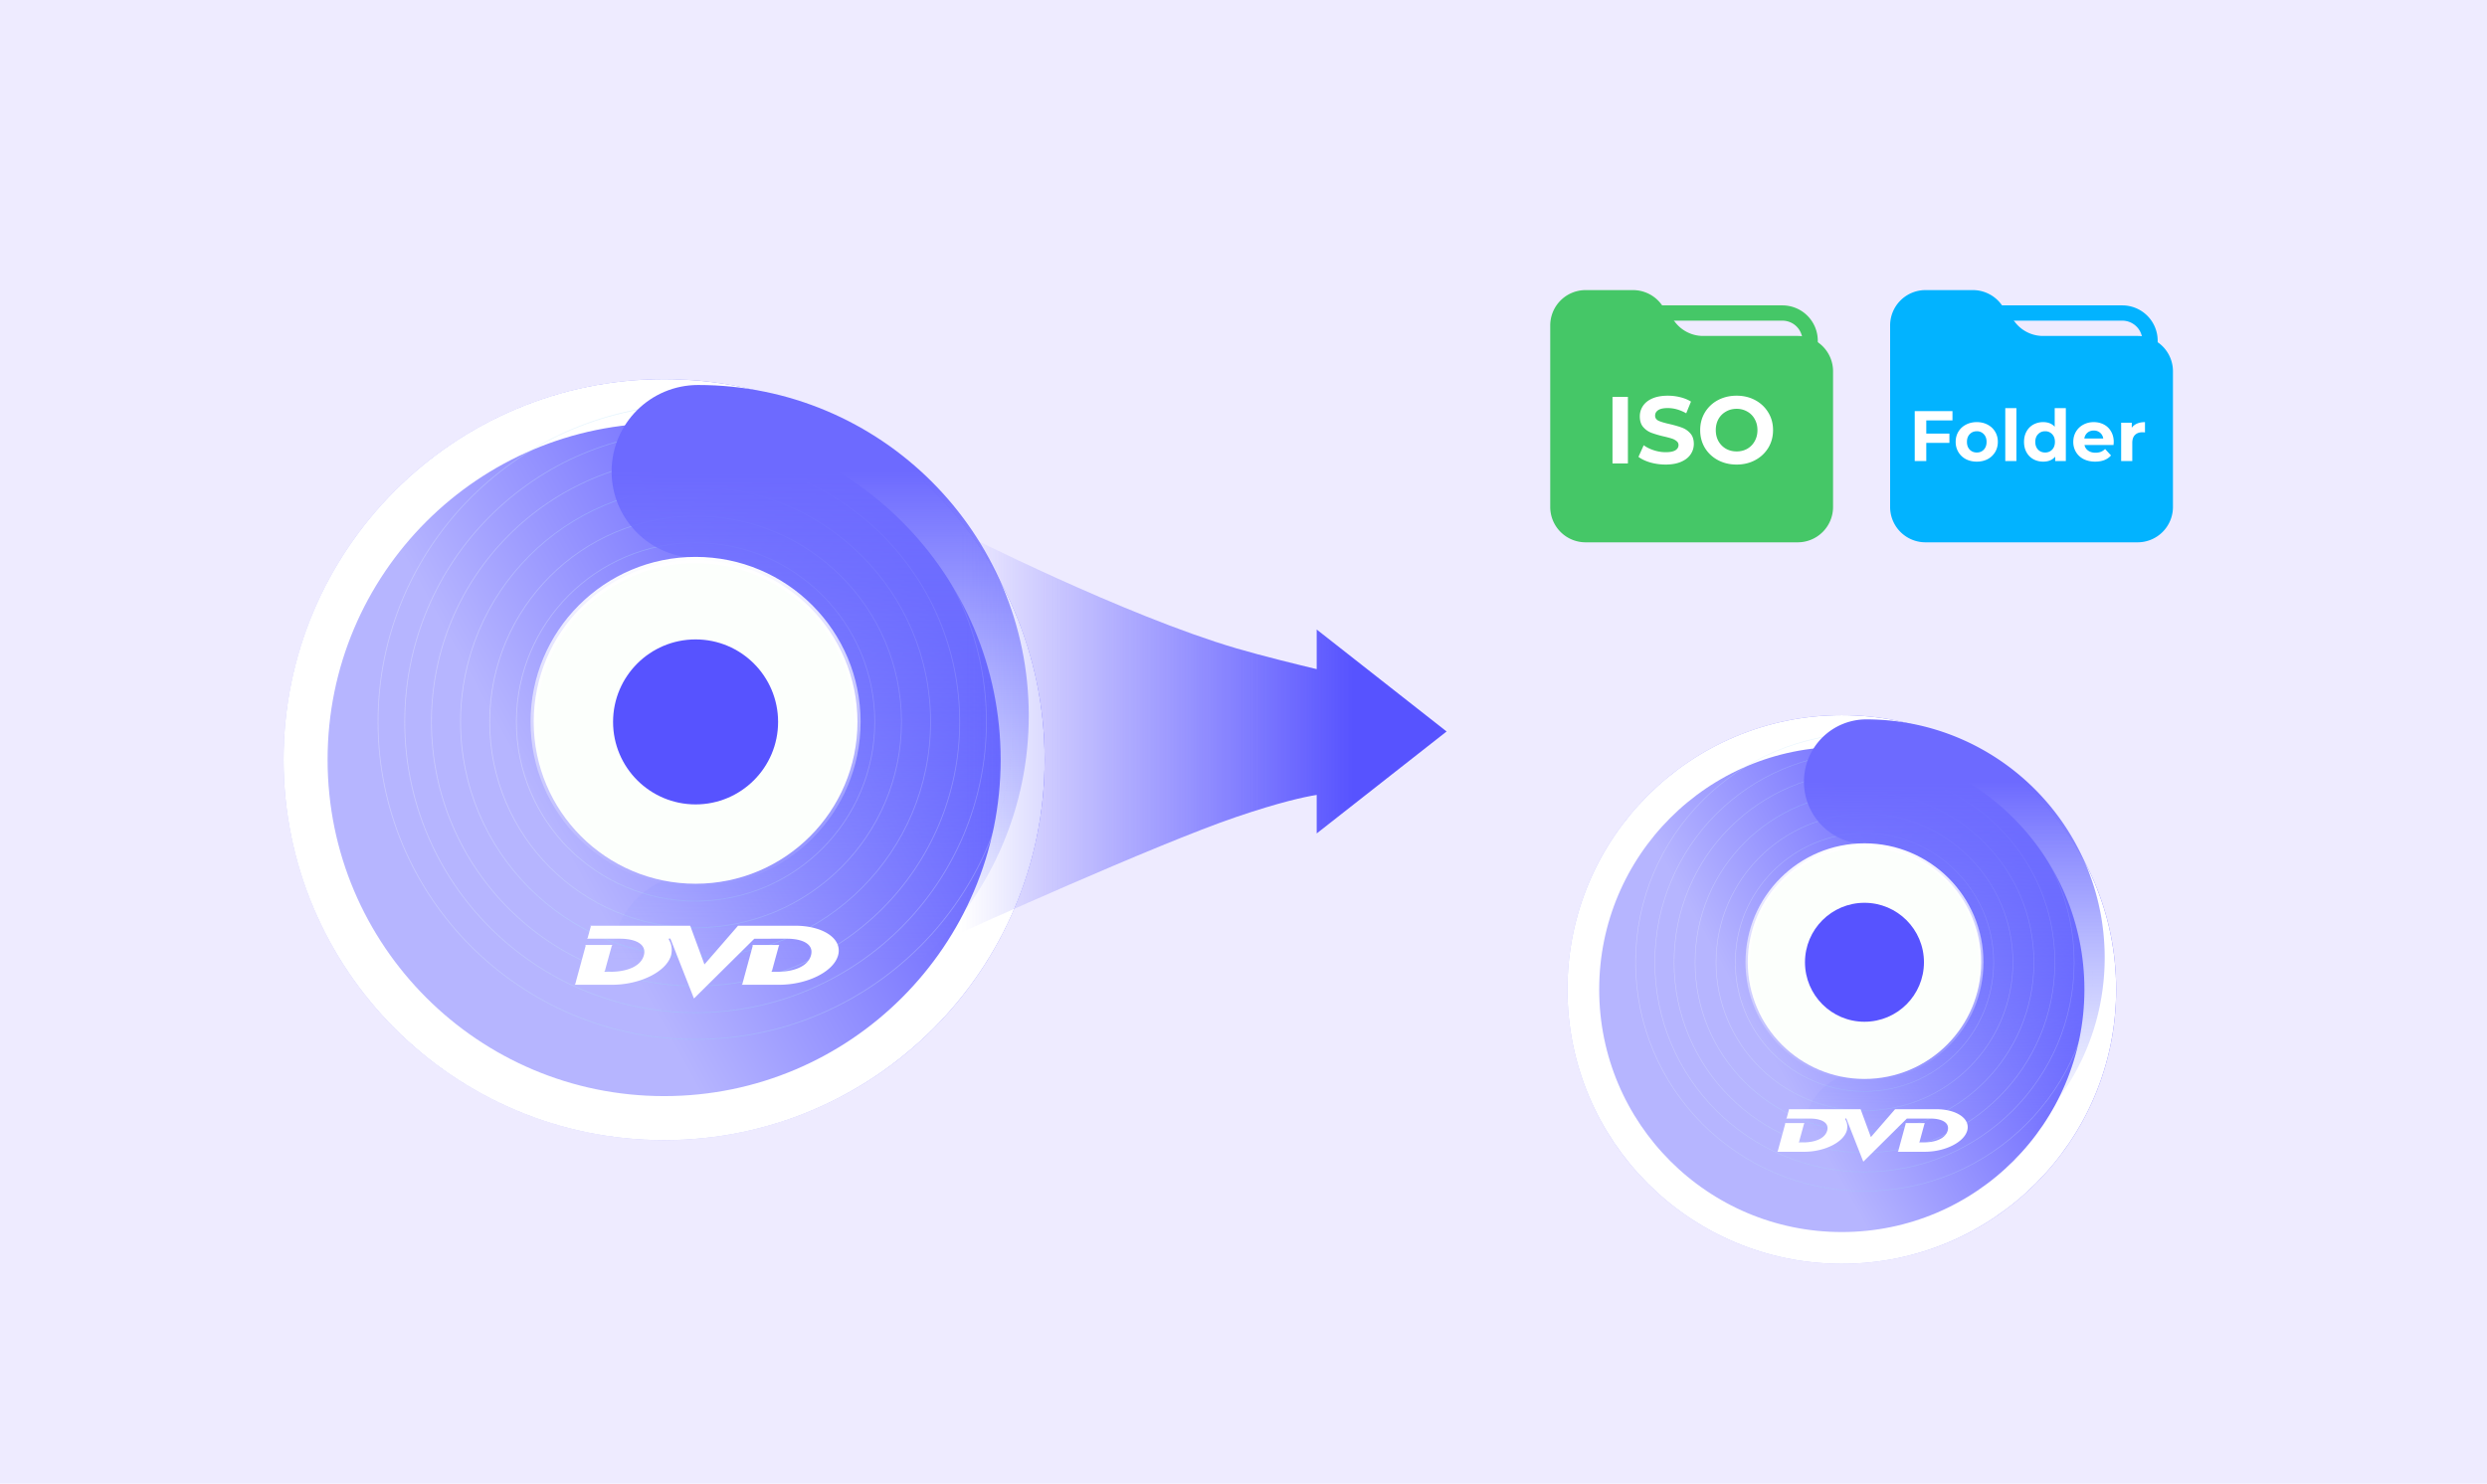
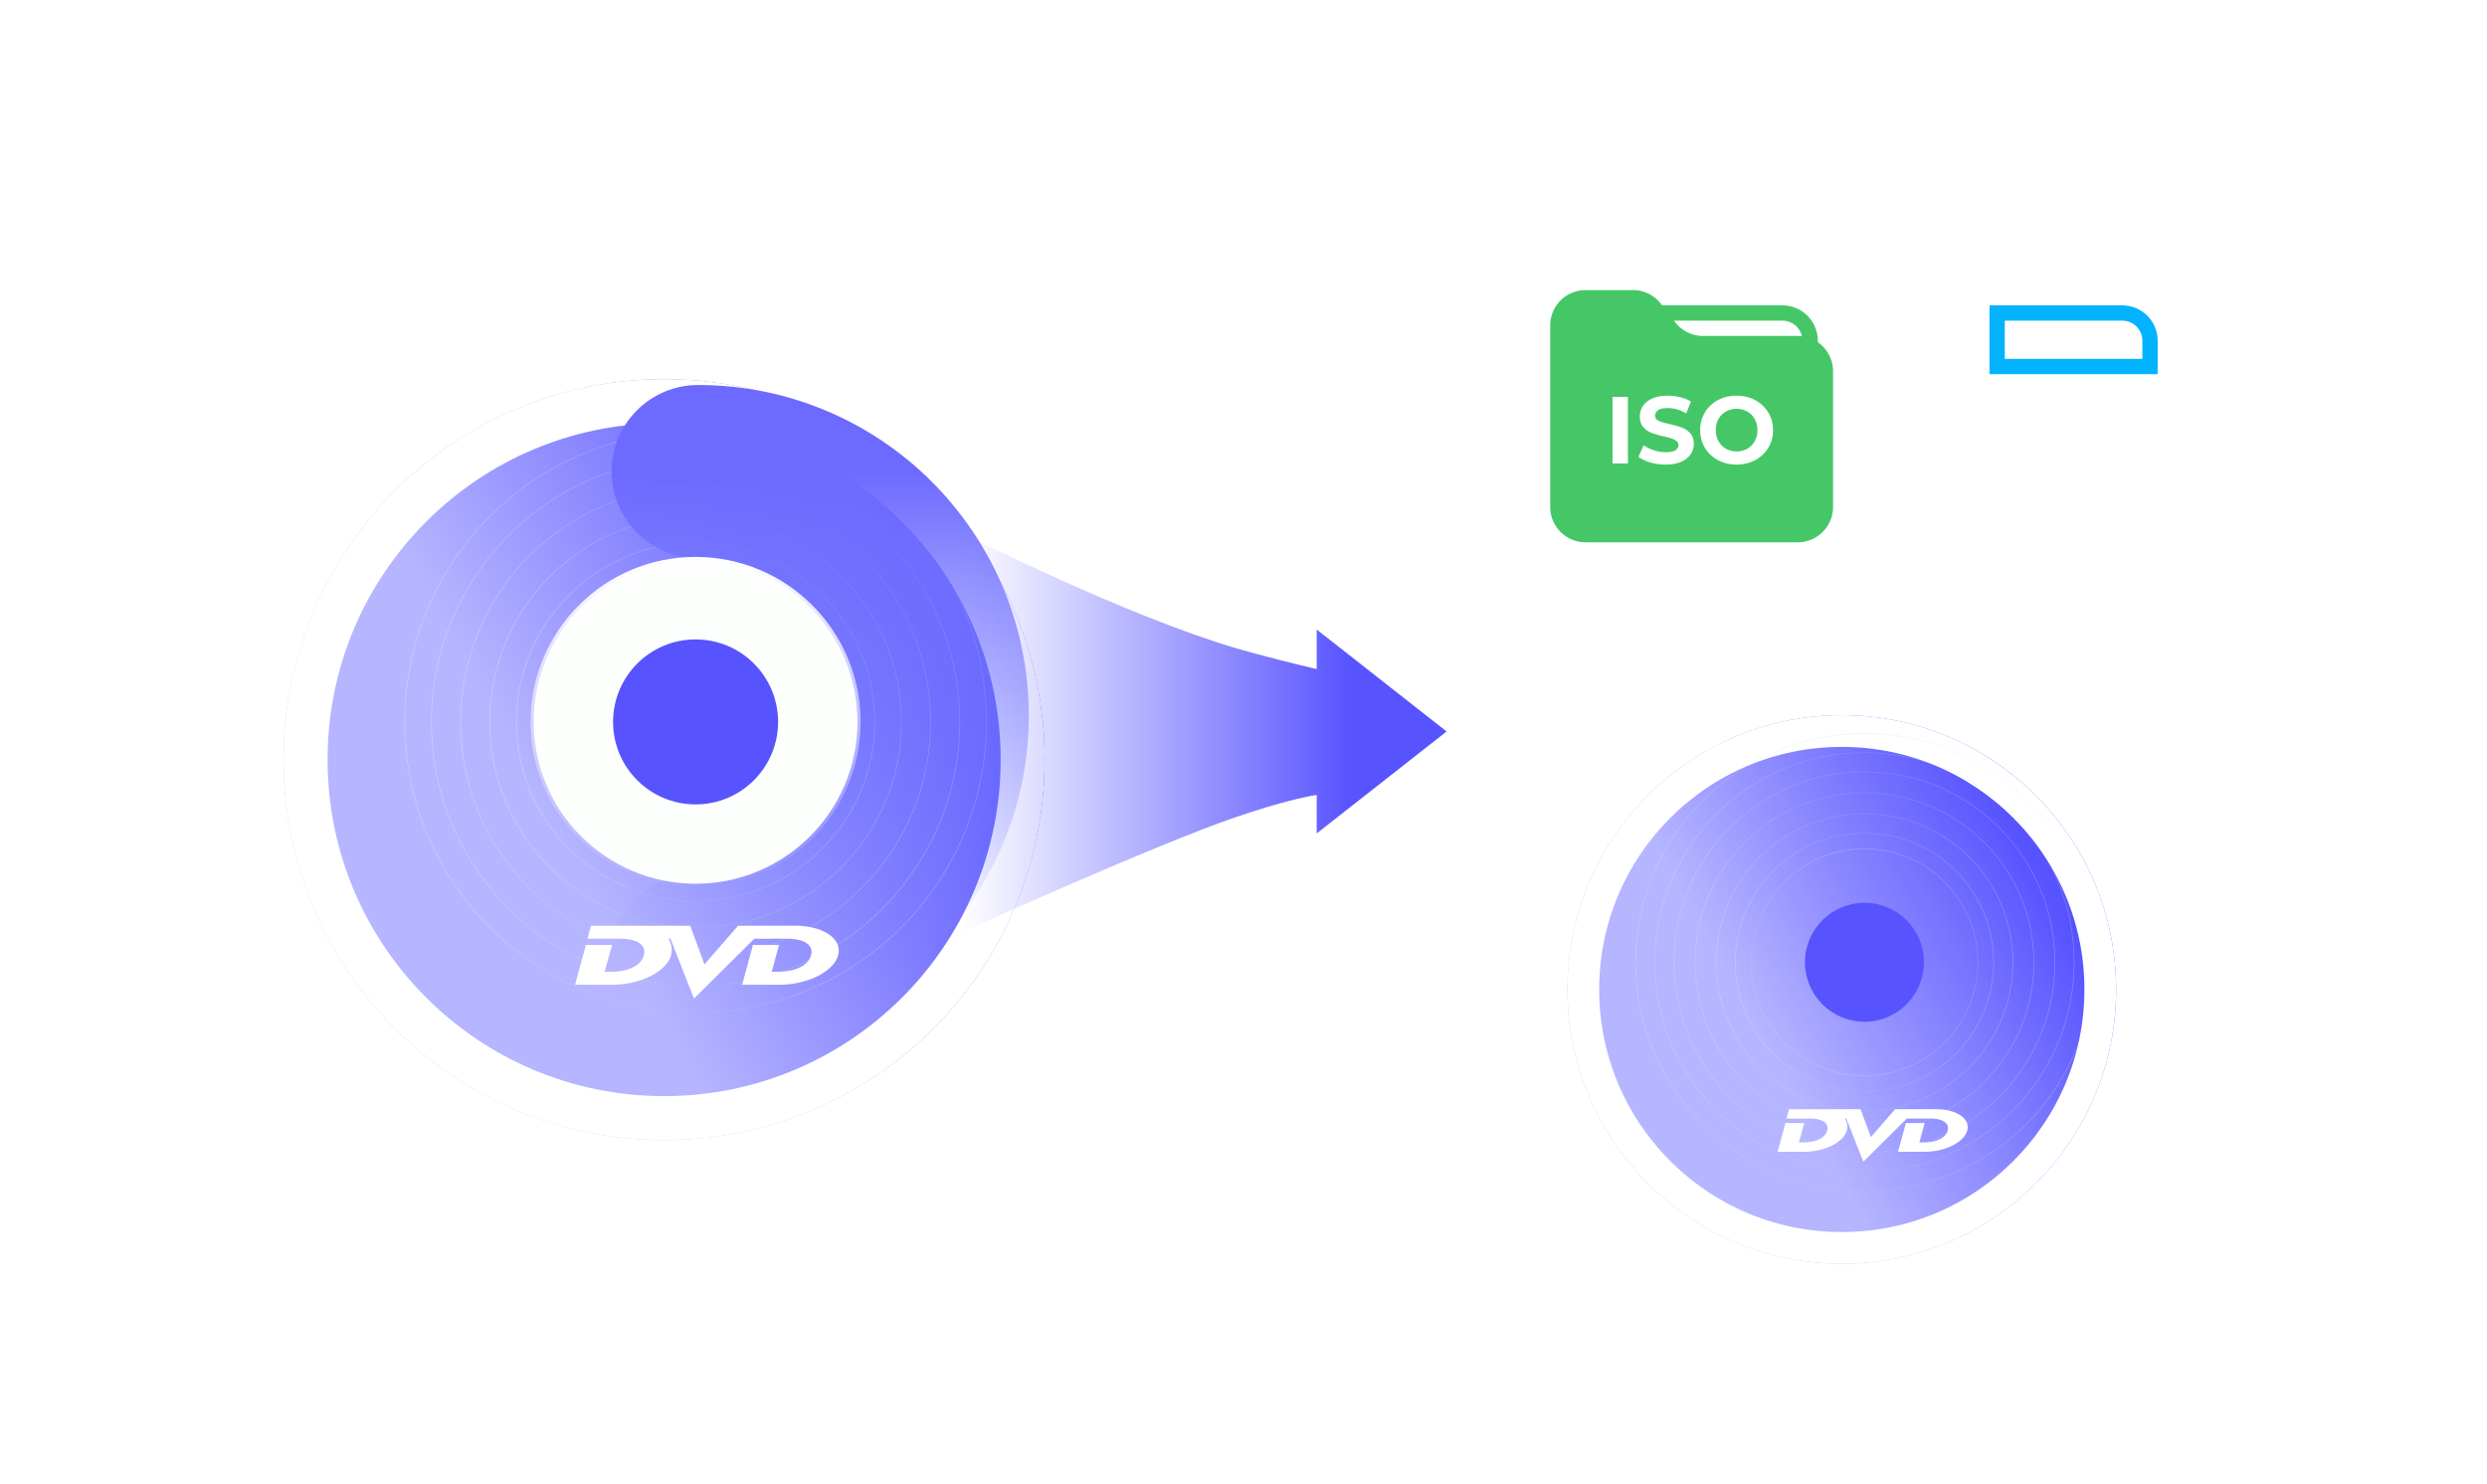
<svg xmlns="http://www.w3.org/2000/svg" width="300" height="179" fill="none">
  <g clip-path="url(#a)">
-     <path fill="#EEEBFF" d="M0 0h300v179H0z" />
    <g filter="url(#b)">
      <circle cx="224.907" cy="116.095" r="33.095" fill="url(#c)" />
      <circle cx="224.907" cy="116.095" r="31.18" stroke="#fff" stroke-width="3.829" />
    </g>
    <path fill="url(#d)" fill-rule="evenodd" d="M224.909 143.673c15.231 0 27.578-12.347 27.578-27.578s-12.347-27.579-27.578-27.579c-15.232 0-27.579 12.348-27.579 27.579s12.347 27.578 27.579 27.578Zm0 .069c15.269 0 27.647-12.378 27.647-27.647 0-15.269-12.378-27.647-27.647-27.647-15.269 0-27.647 12.378-27.647 27.647 0 15.269 12.378 27.647 27.647 27.647Z" clip-rule="evenodd" opacity=".3" />
    <path fill="url(#e)" fill-rule="evenodd" d="M224.908 141.352c13.949 0 25.257-11.308 25.257-25.257 0-13.949-11.308-25.257-25.257-25.257-13.95 0-25.258 11.308-25.258 25.257 0 13.949 11.308 25.257 25.258 25.257Zm0 .069c13.986 0 25.325-11.339 25.325-25.326s-11.339-25.326-25.325-25.326c-13.987 0-25.326 11.339-25.326 25.326s11.339 25.326 25.326 25.326Z" clip-rule="evenodd" opacity=".3" />
    <path fill="url(#f)" fill-rule="evenodd" d="M224.906 139.031c12.667 0 22.936-10.269 22.936-22.936s-10.269-22.936-22.936-22.936-22.935 10.269-22.935 22.936 10.268 22.936 22.935 22.936Zm0 .068c12.705 0 23.004-10.299 23.004-23.004 0-12.705-10.299-23.004-23.004-23.004-12.704 0-23.004 10.299-23.004 23.004 0 12.705 10.3 23.004 23.004 23.004Z" clip-rule="evenodd" opacity=".3" />
    <path fill="url(#g)" fill-rule="evenodd" d="M224.909 136.498c11.268 0 20.403-9.135 20.403-20.403 0-11.268-9.135-20.403-20.403-20.403-11.268 0-20.403 9.135-20.403 20.403 0 11.268 9.135 20.403 20.403 20.403Zm0 .069c11.306 0 20.471-9.166 20.471-20.472 0-11.306-9.165-20.471-20.471-20.471-11.306 0-20.471 9.165-20.471 20.471 0 11.306 9.165 20.472 20.471 20.472Z" clip-rule="evenodd" opacity=".3" />
    <path fill="url(#h)" fill-rule="evenodd" d="M224.908 133.965c9.869 0 17.87-8.001 17.87-17.871 0-9.869-8.001-17.87-17.87-17.87-9.87 0-17.871 8.001-17.871 17.87 0 9.87 8.001 17.871 17.871 17.871Zm0 .068c9.907 0 17.939-8.031 17.939-17.939 0-9.907-8.032-17.939-17.939-17.939-9.908 0-17.939 8.032-17.939 17.939 0 9.908 8.031 17.939 17.939 17.939Z" clip-rule="evenodd" opacity=".3" />
    <path fill="url(#i)" fill-rule="evenodd" d="M224.906 131.644c8.588 0 15.55-6.962 15.55-15.55 0-8.587-6.962-15.549-15.55-15.549-8.587 0-15.549 6.962-15.549 15.549 0 8.588 6.962 15.55 15.549 15.55Zm0 .068c8.626 0 15.618-6.992 15.618-15.618 0-8.625-6.992-15.617-15.618-15.617-8.625 0-15.617 6.992-15.617 15.617 0 8.626 6.992 15.618 15.617 15.618Z" clip-rule="evenodd" opacity=".3" />
    <path fill="url(#j)" fill-rule="evenodd" d="M224.906 129.744c7.538 0 13.649-6.111 13.649-13.65 0-7.538-6.111-13.649-13.649-13.649-7.539 0-13.65 6.111-13.65 13.649 0 7.539 6.111 13.65 13.65 13.65Zm0 .068c7.576 0 13.718-6.141 13.718-13.718 0-7.576-6.142-13.718-13.718-13.718-7.577 0-13.718 6.142-13.718 13.718 0 7.577 6.141 13.718 13.718 13.718Z" clip-rule="evenodd" opacity=".3" />
-     <path fill="url(#k)" fill-rule="evenodd" d="M217.605 94.314a7.522 7.522 0 0 1 7.522-7.522c15.881 0 28.756 12.874 28.756 28.756 0 15.881-12.875 28.755-28.756 28.755a7.522 7.522 0 1 1 0-15.043c7.573 0 13.713-6.139 13.713-13.712 0-7.574-6.14-13.713-13.713-13.713a7.522 7.522 0 0 1-7.522-7.521Z" clip-rule="evenodd" />
    <path fill="#fff" d="m224.44 133.822 1.239 3.367 2.923-3.367h4.959c2.43 0 4.134 1.125 3.743 2.568-.39 1.443-2.708 2.568-5.126 2.568h-3.291s.074-.023.09-.066c.129-.495.892-3.28.902-3.324.01-.053-.055-.069-.055-.069h2.39s-.046-.003-.065.069c-.202.729-.401 1.458-.599 2.187-.012.049-.084.073-.084.073h.572c1.356 0 2.638-.434 2.908-1.439.247-.917-.65-1.438-2.112-1.438h-.53l-2.287.002-5.251 5.201-2.01-5.108s-.019-.034-.034-.077c-.008-.013-.057-.055-.108-.033a.074.074 0 0 0-.034.077.187.187 0 0 1 .025.058c.297.487.244 1.052.172 1.32-.404 1.439-2.711 2.567-5.13 2.567h-3.292s.078-.022.09-.066c.133-.495.898-3.295.903-3.323.009-.047-.052-.07-.052-.07h2.407s-.069.02-.082.069c-.013.041-.499 1.797-.602 2.188-.012.049-.093.072-.093.072h.584c1.358 0 2.631-.433 2.9-1.439.247-.917-.643-1.437-2.102-1.437h-2.861s.065-.031.076-.073c.065-.232.26-.96.27-.994.01-.038-.055-.063-.055-.063h8.702Z" />
-     <circle cx="224.906" cy="116.095" r="14.078" fill="#FCFFFC" stroke="url(#l)" stroke-width=".547" />
    <circle cx="224.906" cy="116.095" r="7.176" fill="#5753FF" />
    <g filter="url(#m)">
      <circle cx="83.905" cy="87.095" r="45.905" fill="url(#n)" />
      <circle cx="83.905" cy="87.095" r="43.25" stroke="#fff" stroke-width="5.311" />
    </g>
-     <path fill="url(#o)" fill-rule="evenodd" d="M83.903 125.348c21.128 0 38.254-17.127 38.254-38.254s-17.126-38.253-38.254-38.253c-21.127 0-38.254 17.126-38.254 38.253s17.127 38.254 38.254 38.254Zm0 .095c21.18 0 38.349-17.169 38.349-38.349 0-21.18-17.169-38.348-38.349-38.348-21.179 0-38.348 17.169-38.348 38.348 0 21.18 17.169 38.349 38.348 38.349Z" clip-rule="evenodd" opacity=".3" />
    <path fill="url(#p)" fill-rule="evenodd" d="M83.906 122.129c19.349 0 35.034-15.685 35.034-35.034 0-19.349-15.685-35.034-35.034-35.034-19.349 0-35.034 15.685-35.034 35.034 0 19.349 15.685 35.034 35.034 35.034Zm0 .095c19.401 0 35.129-15.728 35.129-35.129 0-19.401-15.728-35.129-35.129-35.129-19.401 0-35.129 15.728-35.129 35.129 0 19.401 15.728 35.129 35.129 35.129Z" clip-rule="evenodd" opacity=".3" />
    <path fill="url(#q)" fill-rule="evenodd" d="M83.905 118.909c17.57 0 31.813-14.243 31.813-31.813s-14.243-31.814-31.813-31.814S52.09 69.525 52.09 87.096c0 17.57 14.243 31.813 31.814 31.813Zm0 .095c17.622 0 31.908-14.286 31.908-31.908 0-17.623-14.286-31.909-31.908-31.909-17.623 0-31.909 14.286-31.909 31.909 0 17.622 14.286 31.908 31.909 31.908Z" clip-rule="evenodd" opacity=".3" />
    <path fill="url(#r)" fill-rule="evenodd" d="M83.903 115.396c15.63 0 28.301-12.67 28.301-28.3s-12.67-28.301-28.3-28.301-28.301 12.67-28.301 28.3c0 15.631 12.67 28.301 28.3 28.301Zm0 .095c15.683 0 28.396-12.713 28.396-28.396 0-15.682-12.713-28.395-28.396-28.395-15.682 0-28.395 12.713-28.395 28.395 0 15.683 12.713 28.396 28.395 28.396Z" clip-rule="evenodd" opacity=".3" />
    <path fill="url(#s)" fill-rule="evenodd" d="M83.906 111.882c13.69 0 24.788-11.098 24.788-24.788S97.596 62.306 83.906 62.306 59.118 73.404 59.118 87.094s11.098 24.788 24.788 24.788Zm0 .095c13.743 0 24.883-11.141 24.883-24.883 0-13.743-11.14-24.883-24.883-24.883-13.742 0-24.883 11.14-24.883 24.883 0 13.742 11.14 24.883 24.883 24.883Z" clip-rule="evenodd" opacity=".3" />
    <path fill="url(#t)" fill-rule="evenodd" d="M83.905 108.662c11.912 0 21.568-9.656 21.568-21.568 0-11.911-9.656-21.567-21.568-21.567s-21.568 9.656-21.568 21.567c0 11.912 9.656 21.568 21.568 21.568Zm0 .095c11.964 0 21.663-9.699 21.663-21.663s-9.7-21.662-21.663-21.662c-11.964 0-21.663 9.698-21.663 21.662 0 11.964 9.699 21.663 21.663 21.663Z" clip-rule="evenodd" opacity=".3" />
    <path fill="url(#u)" fill-rule="evenodd" d="M83.907 106.028c10.457 0 18.933-8.477 18.933-18.934 0-10.456-8.477-18.933-18.933-18.933-10.457 0-18.933 8.477-18.933 18.933 0 10.457 8.476 18.934 18.933 18.934Zm0 .094c10.509 0 19.028-8.519 19.028-19.028 0-10.508-8.52-19.028-19.028-19.028-10.509 0-19.028 8.52-19.028 19.028 0 10.51 8.519 19.028 19.028 19.028Z" clip-rule="evenodd" opacity=".3" />
    <path fill="url(#v)" fill-rule="evenodd" d="M73.777 56.882c0-5.762 4.671-10.433 10.433-10.433 22.029 0 39.887 17.858 39.887 39.886 0 22.029-17.858 39.887-39.887 39.887-5.762 0-10.433-4.671-10.433-10.433s4.671-10.433 10.433-10.433c10.505 0 19.021-8.516 19.021-19.02 0-10.505-8.516-19.021-19.02-19.021-5.763 0-10.434-4.671-10.434-10.433Z" clip-rule="evenodd" />
    <path fill="#fff" d="m83.257 111.685 1.72 4.67 4.053-4.67h6.88c3.37 0 5.733 1.56 5.191 3.562-.541 2.001-3.756 3.561-7.11 3.561h-4.565s.102-.031.125-.091c.178-.686 1.238-4.55 1.25-4.61.015-.074-.075-.096-.075-.096h3.315s-.063-.005-.09.096a538.4 538.4 0 0 0-.83 3.033c-.017.068-.118.101-.118.101h.793c1.881 0 3.66-.601 4.034-1.996.344-1.272-.902-1.994-2.929-1.994h-.735l-3.173.003-7.283 7.213-2.788-7.084s-.027-.048-.048-.107c-.01-.019-.078-.077-.149-.045-.047.026-.054.085-.048.106.026.048.03.058.035.08.413.676.339 1.459.24 1.83-.562 1.998-3.762 3.562-7.117 3.562H69.27s.109-.031.125-.091c.184-.687 1.245-4.572 1.252-4.61.013-.065-.072-.097-.072-.097h3.34s-.097.027-.115.095a422.75 422.75 0 0 0-.835 3.035c-.017.068-.13.101-.13.101h.811c1.884 0 3.65-.602 4.023-1.996.342-1.272-.892-1.994-2.916-1.994h-3.969s.09-.043.107-.101c.089-.322.36-1.332.373-1.38.015-.052-.076-.086-.076-.086h12.07Z" />
    <circle cx="83.906" cy="87.095" r="19.527" fill="#FCFFFC" stroke="url(#w)" stroke-width=".759" />
    <circle cx="83.906" cy="87.096" r="9.953" fill="#5753FF" />
    <path fill="url(#x)" fill-rule="evenodd" d="M149.149 78.222C135.677 74.262 116 64.294 116 64.294v48.191s23.518-10.659 33.149-13.928c5.232-1.777 8.21-2.42 9.68-2.653v4.65l15.669-12.303-15.669-12.303v4.78c-2.104-.503-6.567-1.591-9.68-2.506Z" clip-rule="evenodd" />
    <path stroke="#45C767" stroke-width="1.844" d="M199.91 37.766h15.099a3.343 3.343 0 0 1 3.343 3.343v3.112H199.91v-6.455Z" />
    <path fill="#45C767" d="M187 39.265A4.264 4.264 0 0 1 191.265 35h5.721c1.322 0 2.57.614 3.377 1.661l1.704 2.21a4.265 4.265 0 0 0 3.378 1.661h11.407a4.264 4.264 0 0 1 4.265 4.265v16.367a4.264 4.264 0 0 1-4.265 4.265h-25.587A4.264 4.264 0 0 1 187 61.164v-21.9Z" />
    <path fill="#fff" d="M194.511 47.877h1.859v8.032h-1.859v-8.032Zm6.404 8.17a6.77 6.77 0 0 1-1.847-.253c-.589-.175-1.063-.401-1.423-.677l.631-1.4c.344.253.754.456 1.228.609.474.153.949.23 1.423.23.528 0 .918-.077 1.17-.23.253-.161.379-.371.379-.631a.577.577 0 0 0-.23-.47 1.567 1.567 0 0 0-.573-.31c-.23-.077-.543-.161-.941-.253a13.073 13.073 0 0 1-1.503-.436 2.481 2.481 0 0 1-1.01-.7c-.276-.322-.413-.75-.413-1.285 0-.467.126-.888.378-1.263.253-.382.631-.684 1.136-.906.513-.222 1.136-.333 1.871-.333.512 0 1.013.061 1.503.184.49.122.918.298 1.285.528l-.574 1.411c-.742-.42-1.484-.631-2.226-.631-.52 0-.906.084-1.159.252-.244.169-.367.39-.367.666 0 .275.142.482.425.62.29.13.73.26 1.319.39.612.145 1.113.29 1.503.436.391.145.723.374.999.688.283.314.424.738.424 1.274 0 .459-.13.88-.39 1.262-.252.375-.635.673-1.147.895-.513.222-1.136.333-1.871.333Zm8.569 0c-.834 0-1.588-.18-2.261-.54a4.062 4.062 0 0 1-1.572-1.48c-.375-.635-.562-1.346-.562-2.134 0-.788.187-1.495.562-2.123a4.034 4.034 0 0 1 1.572-1.492c.673-.36 1.427-.539 2.261-.539.833 0 1.583.18 2.249.54.665.359 1.189.856 1.572 1.491.382.627.573 1.335.573 2.123 0 .788-.191 1.5-.573 2.134a4.076 4.076 0 0 1-1.572 1.48c-.666.36-1.416.54-2.249.54Zm0-1.584c.474 0 .902-.107 1.285-.32a2.35 2.35 0 0 0 .895-.919c.222-.39.332-.834.332-1.331s-.11-.94-.332-1.331a2.27 2.27 0 0 0-.895-.907 2.516 2.516 0 0 0-1.285-.332c-.475 0-.903.11-1.286.332a2.35 2.35 0 0 0-.906.907c-.214.39-.321.834-.321 1.331s.107.94.321 1.331c.222.39.524.696.906.918.383.214.811.321 1.286.321Z" />
    <path stroke="#02B3FF" stroke-width="1.844" d="M240.91 37.766h15.099a3.343 3.343 0 0 1 3.343 3.343v3.112H240.91v-6.455Z" />
-     <path fill="#02B3FF" d="M228 39.265A4.264 4.264 0 0 1 232.265 35h5.721c1.322 0 2.57.614 3.377 1.661l1.704 2.21a4.265 4.265 0 0 0 3.378 1.661h11.407a4.264 4.264 0 0 1 4.265 4.265v16.367a4.264 4.264 0 0 1-4.265 4.265h-25.587A4.264 4.264 0 0 1 228 61.164v-21.9Z" />
    <path fill="#fff" d="M232.362 50.721v1.592h2.789v1.119h-2.789v2.194h-1.394v-6.024h4.553v1.119h-3.159Zm6.093 4.974c-.487 0-.926-.1-1.316-.3a2.305 2.305 0 0 1-.904-.853 2.336 2.336 0 0 1-.327-1.23c0-.46.109-.87.327-1.231.218-.362.519-.643.904-.844.39-.206.829-.31 1.316-.31.488 0 .924.104 1.309.31.384.201.685.482.903.844.218.361.327.771.327 1.23 0 .46-.109.87-.327 1.231a2.309 2.309 0 0 1-.903.852c-.385.2-.821.301-1.309.301Zm0-1.101c.345 0 .626-.115.844-.345.224-.235.336-.547.336-.938 0-.39-.112-.7-.336-.929a1.098 1.098 0 0 0-.844-.353c-.344 0-.628.118-.852.353-.223.23-.335.54-.335.93s.112.702.335.938c.224.229.508.344.852.344Zm3.437-5.353h1.342v6.386h-1.342V49.24Zm7.304 0v6.386h-1.282v-.534c-.333.401-.815.602-1.446.602-.436 0-.832-.097-1.187-.292a2.106 2.106 0 0 1-.827-.835c-.2-.361-.301-.78-.301-1.257 0-.476.101-.895.301-1.256.201-.361.477-.64.827-.835a2.424 2.424 0 0 1 1.187-.292c.591 0 1.053.186 1.386.559V49.24h1.342Zm-2.495 5.353c.338 0 .619-.115.843-.345.224-.235.336-.547.336-.938 0-.39-.112-.7-.336-.929a1.115 1.115 0 0 0-.843-.353c-.345 0-.629.118-.852.353-.224.23-.336.54-.336.93s.112.702.336.938c.223.229.507.344.852.344Zm8.273-1.265c0 .017-.008.137-.026.361h-3.502c.063.287.212.514.447.68.236.166.528.25.878.25.241 0 .453-.035.637-.104.189-.074.364-.19.525-.344l.714.775c-.436.499-1.073.748-1.91.748-.522 0-.984-.1-1.386-.3a2.27 2.27 0 0 1-.929-.853 2.336 2.336 0 0 1-.327-1.23c0-.454.106-.861.318-1.223a2.26 2.26 0 0 1 .887-.852c.378-.206.8-.31 1.265-.31.453 0 .863.098 1.23.293.367.195.654.476.861.844.212.361.318.783.318 1.265Zm-2.401-1.386c-.304 0-.559.086-.766.258a1.102 1.102 0 0 0-.378.706h2.28a1.094 1.094 0 0 0-.378-.697 1.122 1.122 0 0 0-.758-.267Zm4.577-.336c.161-.223.376-.393.646-.507.275-.115.591-.172.947-.172v1.239a4.855 4.855 0 0 0-.302-.017c-.384 0-.685.109-.903.327-.218.212-.327.533-.327.964v2.185h-1.343v-4.63h1.282v.611Z" />
  </g>
  <defs>
    <linearGradient id="l" x1="224.906" x2="224.906" y1="101.744" y2="130.446" gradientUnits="userSpaceOnUse">
      <stop stop-color="#fff" />
      <stop offset="1" stop-color="#fff" stop-opacity="0" />
    </linearGradient>
    <linearGradient id="n" x1="110.747" x2="63.419" y1="56.365" y2="82.447" gradientUnits="userSpaceOnUse">
      <stop stop-color="#5753FF" />
      <stop offset="1" stop-color="#B6B5FF" />
    </linearGradient>
    <linearGradient id="d" x1="252.498" x2="196.515" y1="120.808" y2="120.808" gradientUnits="userSpaceOnUse">
      <stop stop-color="#fff" />
      <stop offset=".495" stop-color="#92D2F7" />
      <stop offset="1" stop-color="#fff" />
    </linearGradient>
    <linearGradient id="e" x1="250.18" x2="198.898" y1="120.412" y2="120.412" gradientUnits="userSpaceOnUse">
      <stop stop-color="#fff" />
      <stop offset=".495" stop-color="#92D2F7" />
      <stop offset="1" stop-color="#fff" />
    </linearGradient>
    <linearGradient id="f" x1="247.862" x2="201.281" y1="120.016" y2="120.016" gradientUnits="userSpaceOnUse">
      <stop stop-color="#fff" />
      <stop offset=".495" stop-color="#92D2F7" />
      <stop offset="1" stop-color="#fff" />
    </linearGradient>
    <linearGradient id="g" x1="245.338" x2="203.884" y1="119.585" y2="119.585" gradientUnits="userSpaceOnUse">
      <stop stop-color="#fff" />
      <stop offset=".495" stop-color="#6DCBFF" />
      <stop offset="1" stop-color="#fff" />
    </linearGradient>
    <linearGradient id="h" x1="242.809" x2="206.484" y1="119.152" y2="119.152" gradientUnits="userSpaceOnUse">
      <stop stop-color="#fff" />
      <stop offset=".495" stop-color="#92D2F7" />
      <stop offset="1" stop-color="#fff" />
    </linearGradient>
    <linearGradient id="i" x1="240.491" x2="208.867" y1="118.757" y2="118.757" gradientUnits="userSpaceOnUse">
      <stop stop-color="#fff" />
      <stop offset=".495" stop-color="#92D2F7" />
      <stop offset="1" stop-color="#fff" />
    </linearGradient>
    <linearGradient id="j" x1="224.906" x2="224.906" y1="102.376" y2="129.812" gradientUnits="userSpaceOnUse">
      <stop stop-color="#EFEFEF" />
      <stop offset=".495" stop-color="#C1DBEA" />
      <stop offset="1" stop-color="#E6F0F5" />
    </linearGradient>
    <linearGradient id="k" x1="235.744" x2="235.744" y1="94.314" y2="136.782" gradientUnits="userSpaceOnUse">
      <stop stop-color="#6D6AFF" />
      <stop offset="1" stop-color="#8D99FF" stop-opacity="0" />
    </linearGradient>
    <linearGradient id="c" x1="244.258" x2="210.138" y1="93.94" y2="112.744" gradientUnits="userSpaceOnUse">
      <stop stop-color="#5753FF" />
      <stop offset="1" stop-color="#B6B5FF" />
    </linearGradient>
    <linearGradient id="o" x1="122.172" x2="44.519" y1="93.632" y2="93.632" gradientUnits="userSpaceOnUse">
      <stop stop-color="#fff" />
      <stop offset=".495" stop-color="#92D2F7" />
      <stop offset="1" stop-color="#fff" />
    </linearGradient>
    <linearGradient id="p" x1="118.961" x2="47.828" y1="93.084" y2="93.084" gradientUnits="userSpaceOnUse">
      <stop stop-color="#fff" />
      <stop offset=".495" stop-color="#92D2F7" />
      <stop offset="1" stop-color="#fff" />
    </linearGradient>
    <linearGradient id="q" x1="115.746" x2="51.134" y1="92.535" y2="92.535" gradientUnits="userSpaceOnUse">
      <stop stop-color="#fff" />
      <stop offset=".495" stop-color="#92D2F7" />
      <stop offset="1" stop-color="#fff" />
    </linearGradient>
    <linearGradient id="r" x1="112.24" x2="54.741" y1="91.936" y2="91.936" gradientUnits="userSpaceOnUse">
      <stop stop-color="#fff" />
      <stop offset=".495" stop-color="#6DCBFF" />
      <stop offset="1" stop-color="#fff" />
    </linearGradient>
    <linearGradient id="s" x1="108.737" x2="58.351" y1="91.336" y2="91.336" gradientUnits="userSpaceOnUse">
      <stop stop-color="#fff" />
      <stop offset=".495" stop-color="#92D2F7" />
      <stop offset="1" stop-color="#fff" />
    </linearGradient>
    <linearGradient id="t" x1="105.522" x2="61.657" y1="90.787" y2="90.787" gradientUnits="userSpaceOnUse">
      <stop stop-color="#fff" />
      <stop offset=".495" stop-color="#92D2F7" />
      <stop offset="1" stop-color="#fff" />
    </linearGradient>
    <linearGradient id="u" x1="83.907" x2="83.907" y1="68.066" y2="106.122" gradientUnits="userSpaceOnUse">
      <stop stop-color="#EFEFEF" />
      <stop offset=".495" stop-color="#C1DBEA" />
      <stop offset="1" stop-color="#E6F0F5" />
    </linearGradient>
    <linearGradient id="v" x1="98.937" x2="98.937" y1="56.882" y2="115.789" gradientUnits="userSpaceOnUse">
      <stop stop-color="#6D6AFF" />
      <stop offset="1" stop-color="#8D99FF" stop-opacity="0" />
    </linearGradient>
    <linearGradient id="w" x1="83.906" x2="83.906" y1="67.189" y2="107.001" gradientUnits="userSpaceOnUse">
      <stop stop-color="#fff" />
      <stop offset="1" stop-color="#fff" stop-opacity="0" />
    </linearGradient>
    <linearGradient id="x" x1="163.193" x2="116" y1="88.162" y2="88.162" gradientUnits="userSpaceOnUse">
      <stop stop-color="#5753FF" />
      <stop offset="1" stop-color="#5753FF" stop-opacity="0" />
    </linearGradient>
    <filter id="b" width="79.32" height="79.318" x="182.513" y="79.718" color-interpolation-filters="sRGB" filterUnits="userSpaceOnUse">
      <feFlood flood-opacity="0" result="BackgroundImageFix" />
      <feColorMatrix in="SourceAlpha" result="hardAlpha" values="0 0 0 0 0 0 0 0 0 0 0 0 0 0 0 0 0 0 127 0" />
      <feOffset dx="-2.735" dy="3.282" />
      <feGaussianBlur stdDeviation="3.282" />
      <feColorMatrix values="0 0 0 0 0.597 0 0 0 0 0.659 0 0 0 0 0.767 0 0 0 0.16 0" />
      <feBlend in2="BackgroundImageFix" result="effect1_dropShadow_6831_658" />
      <feBlend in="SourceGraphic" in2="effect1_dropShadow_6831_658" result="shape" />
    </filter>
    <filter id="m" width="110.019" height="110.021" x="25.101" y="36.637" color-interpolation-filters="sRGB" filterUnits="userSpaceOnUse">
      <feFlood flood-opacity="0" result="BackgroundImageFix" />
      <feColorMatrix in="SourceAlpha" result="hardAlpha" values="0 0 0 0 0 0 0 0 0 0 0 0 0 0 0 0 0 0 127 0" />
      <feOffset dx="-3.794" dy="4.553" />
      <feGaussianBlur stdDeviation="4.553" />
      <feColorMatrix values="0 0 0 0 0.597 0 0 0 0 0.659 0 0 0 0 0.767 0 0 0 0.16 0" />
      <feBlend in2="BackgroundImageFix" result="effect1_dropShadow_6831_658" />
      <feBlend in="SourceGraphic" in2="effect1_dropShadow_6831_658" result="shape" />
    </filter>
    <clipPath id="a">
      <path fill="#fff" d="M0 0h300v179H0z" />
    </clipPath>
  </defs>
</svg>